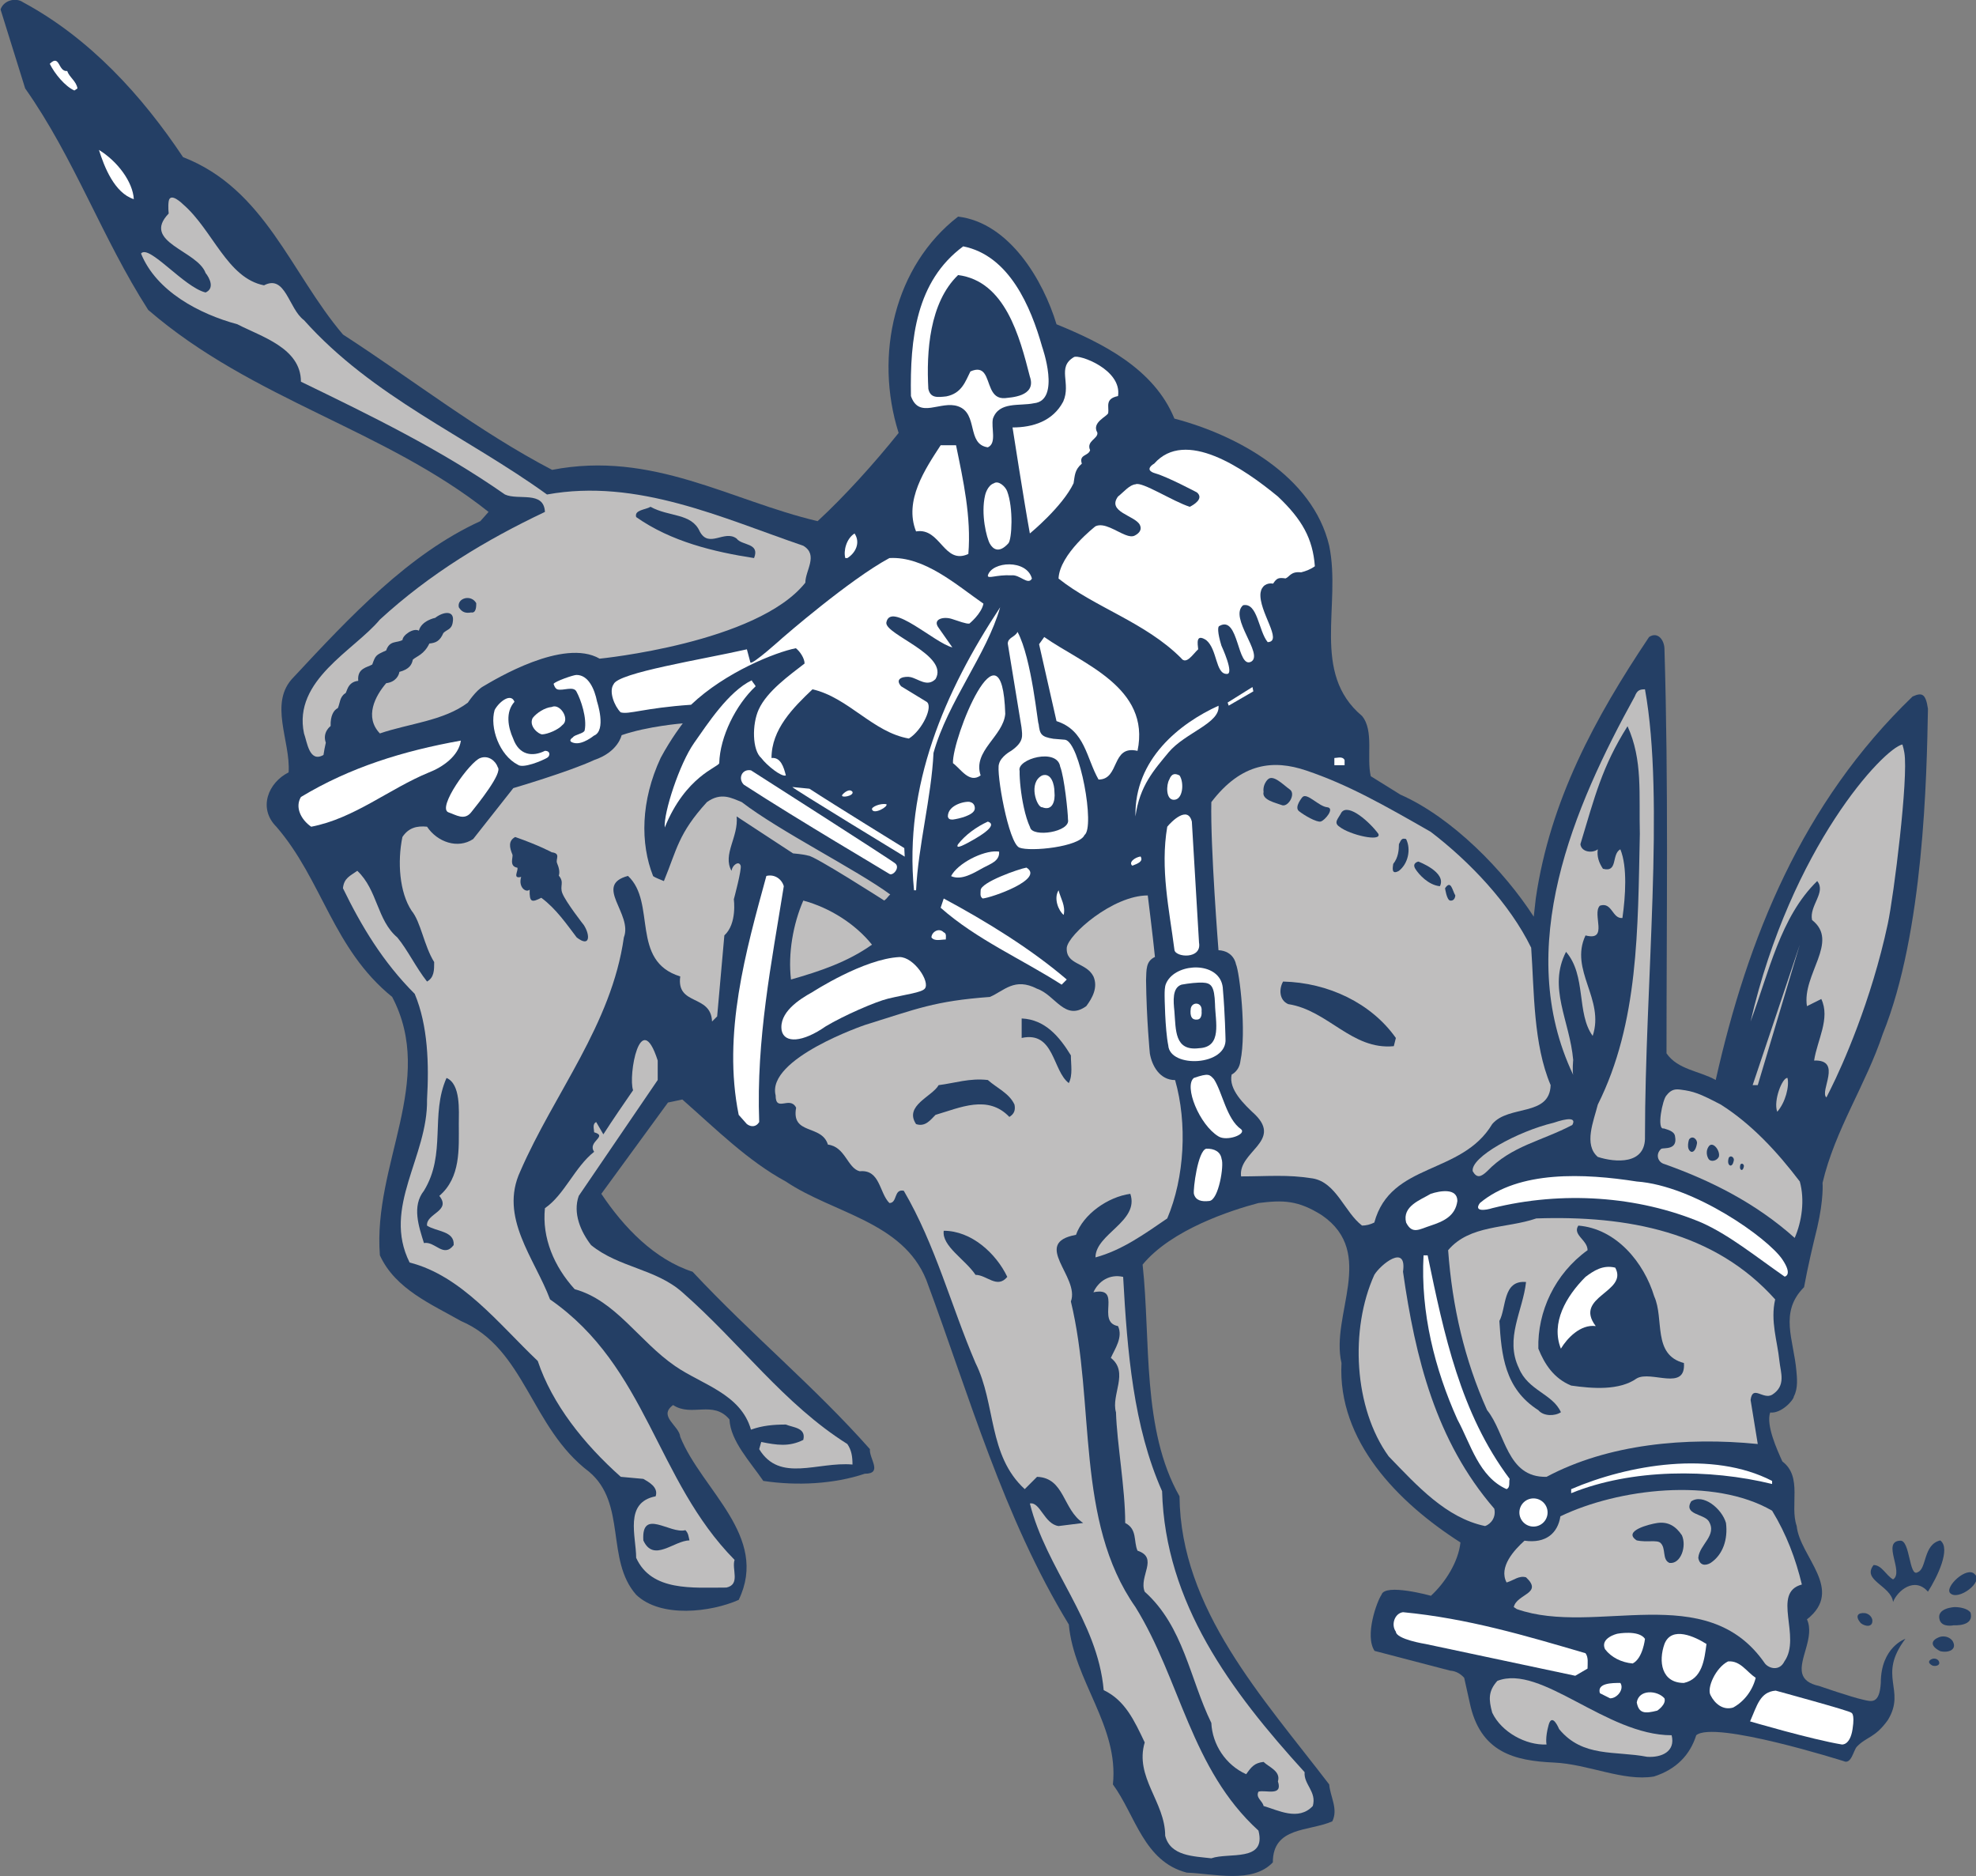
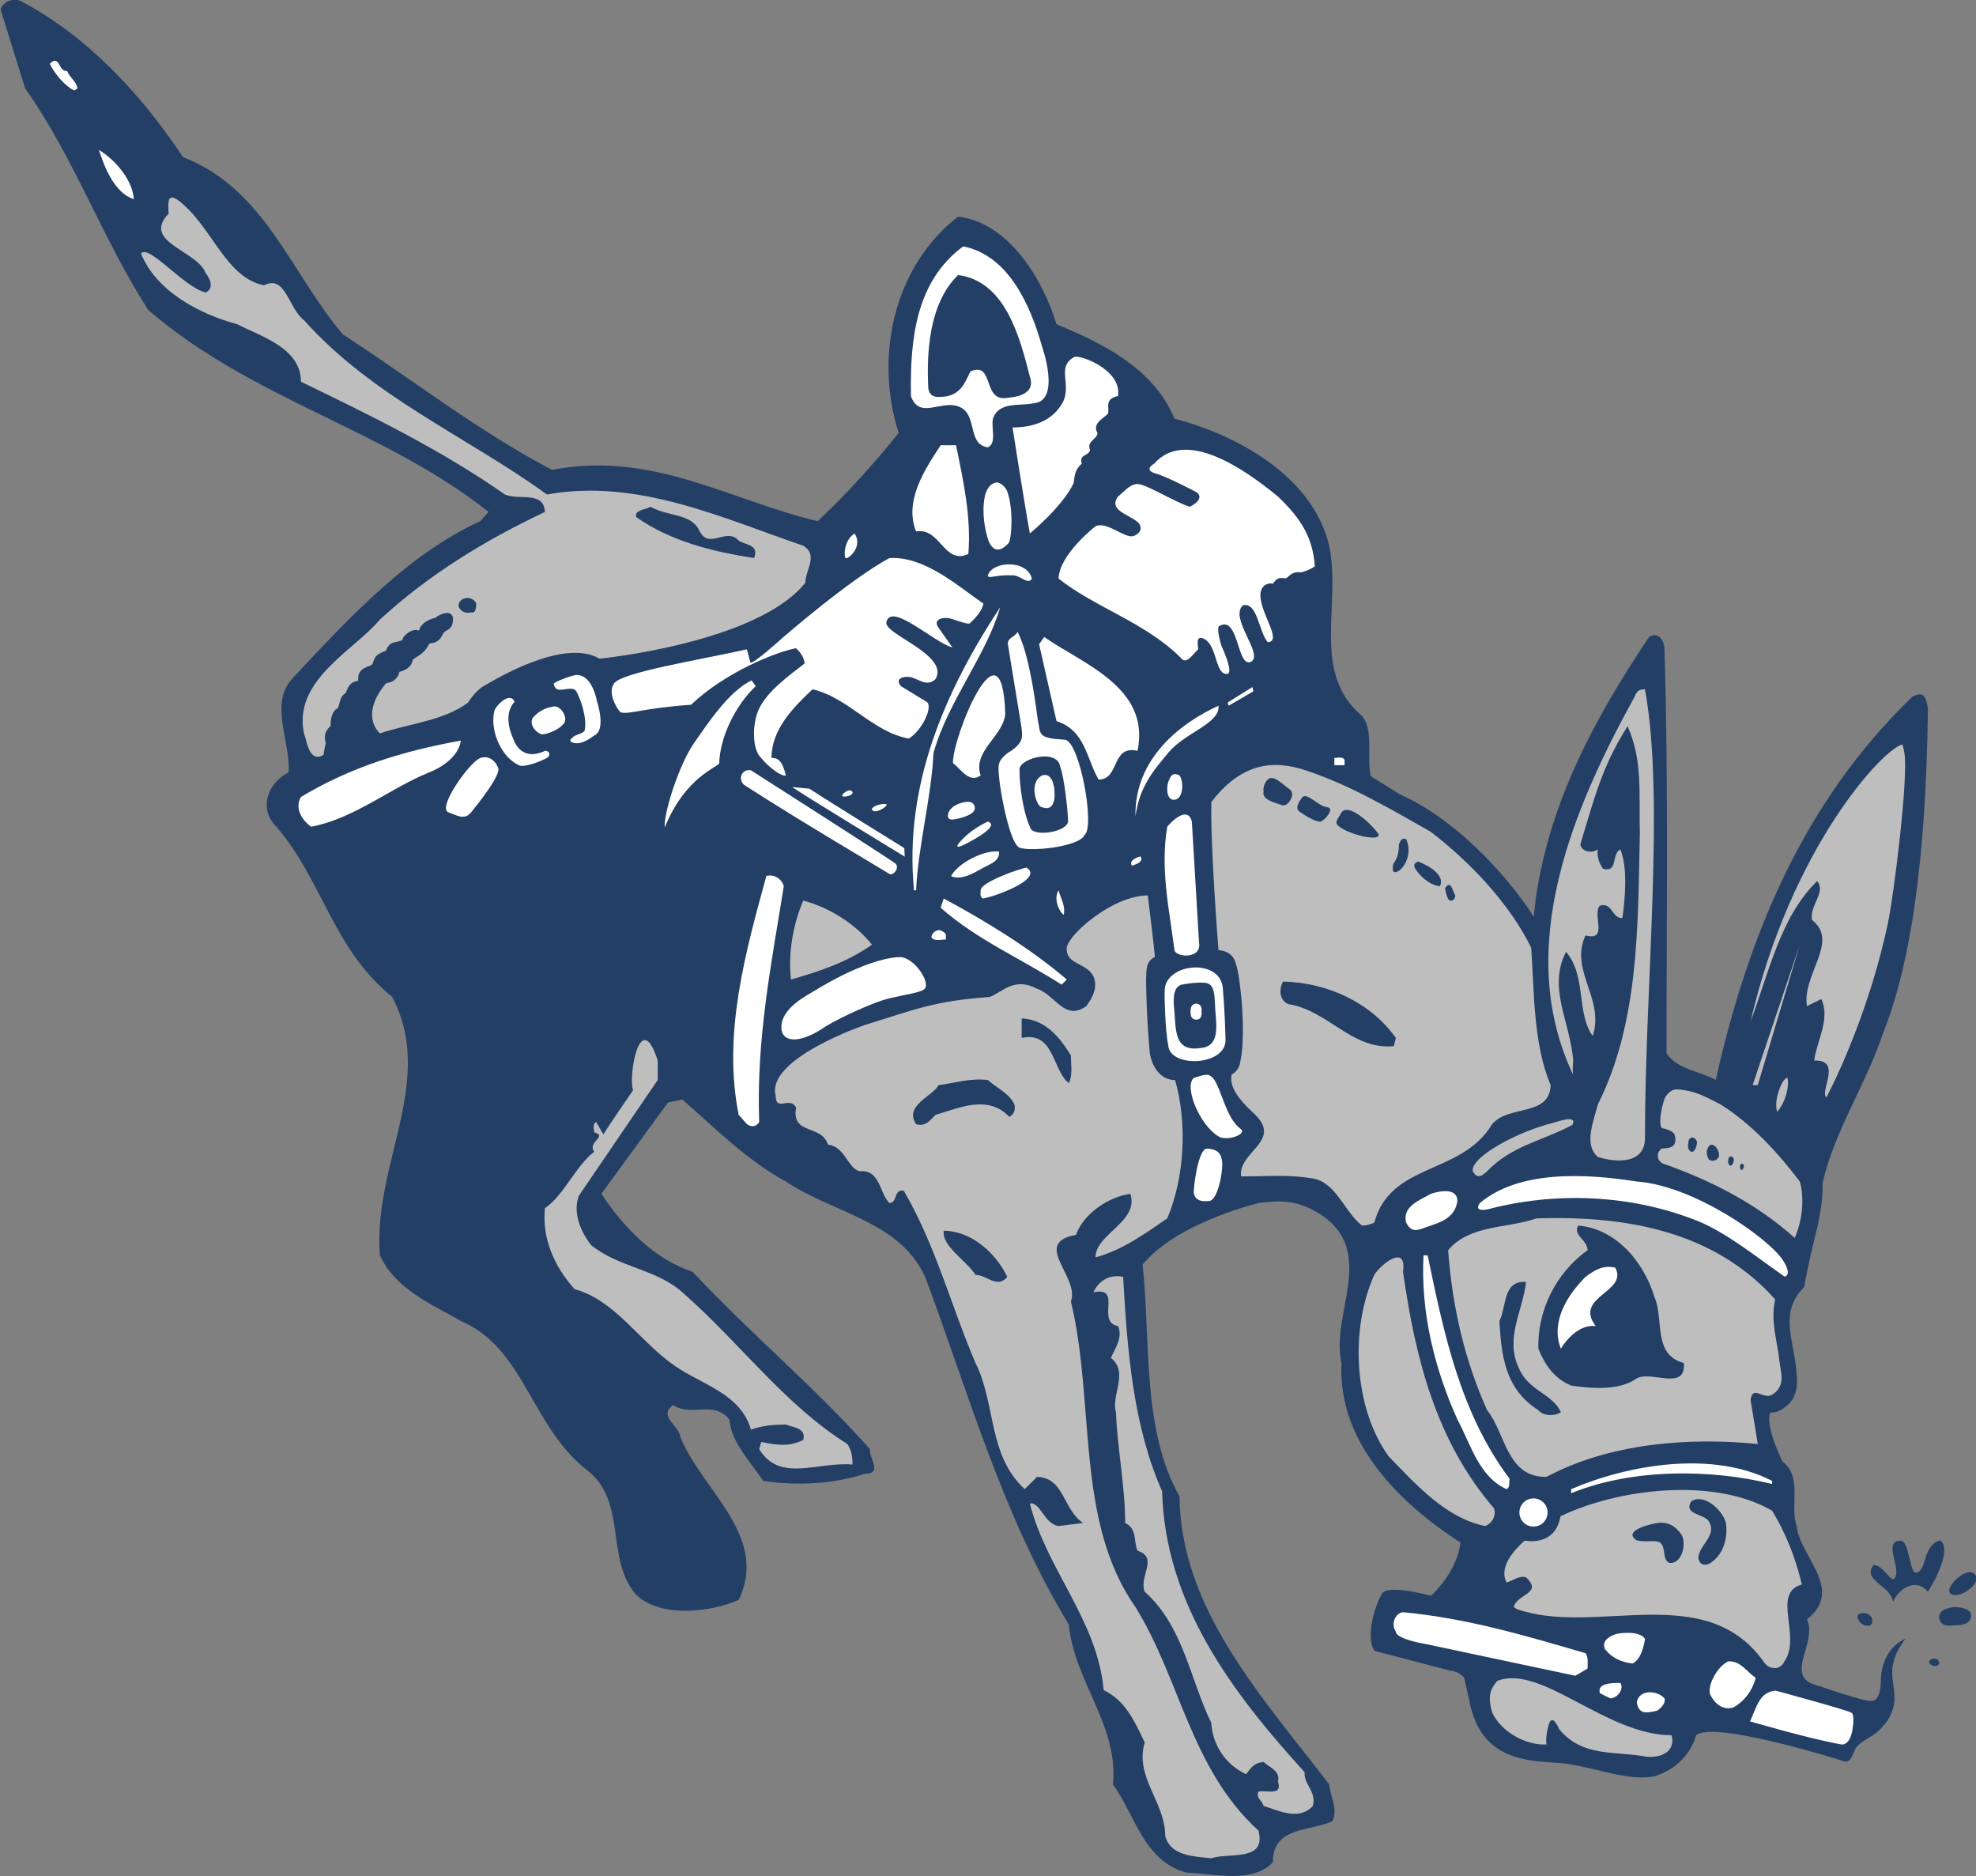
<svg xmlns="http://www.w3.org/2000/svg" xmlns:xlink="http://www.w3.org/1999/xlink" width="167.506" height="159">
  <rect width="100%" height="100%" fill="#808080" stroke="none" />
  <defs>
    <path id="reuse-0" d="m 408.143,57.443 h 75.765 v 71.917 h -75.765 z" />
    <path id="reuse-1" d="m 408.143,57.443 h 75.866 v 71.917 h -75.866 z" />
  </defs>
  <defs>
    <clipPath id="a" clipPathUnits="userSpaceOnUse">
      <use xlink:href="#reuse-0" />
    </clipPath>
    <clipPath id="d" clipPathUnits="userSpaceOnUse">
      <use xlink:href="#reuse-1" />
    </clipPath>
    <clipPath id="b" clipPathUnits="userSpaceOnUse">
      <use xlink:href="#reuse-0" />
    </clipPath>
    <clipPath id="c" clipPathUnits="userSpaceOnUse">
      <use xlink:href="#reuse-1" />
    </clipPath>
  </defs>
  <g clip-path="url(#a)" transform="translate(-284.75,-449.441) matrix(2.211,0,0,-2.211,-617.606,735.441)">
    <path fill="#243f65" d="m 0,0 c 2.555,-1.375 4.56,-3.577 6.132,-5.935 3.144,-1.219 4.127,-4.442 6.132,-6.8 2.672,-1.729 5.227,-3.734 8.018,-5.188 3.853,0.746 6.839,-1.18 10.18,-1.966 1.022,0.944 2.162,2.201 3.106,3.381 -0.944,2.987 -0.158,6.407 2.28,8.293 1.965,-0.235 3.262,-2.437 3.773,-4.127 1.729,-0.708 3.734,-1.69 4.52,-3.616 2.398,-0.629 5.306,-2.202 5.935,-4.874 0.471,-2.28 -0.708,-4.874 1.259,-6.525 0.466,-0.565 0.165,-1.591 0.335,-2.309 l 1.134,-0.705 c 1.982,-0.873 3.974,-2.911 5.114,-4.679 l 0.08,0.714 c 0.55,3.734 2.259,6.9 4.342,10.006 0.335,0.223 0.59,-0.119 0.59,-0.472 0.156,-5.228 0.078,-10.181 0.078,-15.487 0.433,-0.629 1.257,-0.669 1.887,-1.022 1.219,5.425 3.302,10.613 7.547,14.7 0.353,0.158 0.503,0.126 0.59,-0.471 -0.047,-2.576 -0.158,-8.569 -1.731,-12.46 -0.649,-1.951 -1.835,-3.681 -2.31,-5.711 0,0 0.053,-0.601 -0.205,-1.718 -0.181,-0.736 -0.361,-1.501 -0.504,-2.281 -0.965,-0.967 -0.395,-2.01 -0.293,-3.222 0.019,-0.225 0.072,-0.648 -0.096,-0.96 -0.008,-0.146 -0.479,-0.671 -0.911,-0.623 -0.164,-0.491 0.265,-1.424 0.468,-1.876 0.786,-0.59 0.274,-1.69 0.55,-2.476 0.118,-1.18 1.847,-2.437 0.393,-3.577 0.311,-0.676 -0.33,-1.536 -0.18,-2.083 0.059,-0.216 0.24,-0.384 0.652,-0.472 0,0 1.207,-0.421 1.695,-0.528 0.293,-0.063 0.614,-0.19 0.664,0.646 0,1.375 0.942,1.69 0.942,1.69 -1.09,-1.445 0.04,-1.936 -0.667,-3.106 -0.502,-0.707 -0.821,-0.635 -1.197,-1.033 -0.125,-0.134 -0.21,-0.691 -0.503,-0.548 0,0 -4.963,1.572 -5.651,0.992 -0.236,-0.747 -0.757,-1.307 -1.622,-1.582 -1.179,-0.196 -2.516,0.476 -3.834,0.535 -1.502,0.067 -2.833,0.379 -3.231,2.305 l -0.209,0.941 c -0.136,0.157 -0.322,0.262 -0.537,0.277 l -2.9,0.757 c -0.392,0.59 0.099,1.916 0.266,2.152 0.128,0.452 1.896,-0.039 1.896,-0.039 0.551,0.51 1.051,1.297 1.131,2.044 -2.398,1.533 -4.717,3.891 -4.561,6.878 -0.432,1.848 1.351,4.212 -0.746,5.661 -0.917,0.583 -1.494,0.589 -2.437,0.472 -1.068,-0.282 -3.341,-1.023 -4.442,-2.36 0.315,-2.907 -0.038,-6.327 1.415,-8.882 0.04,-4.324 3.185,-7.704 5.739,-11.045 0.039,-0.472 0.354,-0.944 0.118,-1.416 -0.903,-0.392 -2.279,-0.196 -2.279,-1.572 -0.787,-0.825 -2.241,-0.432 -3.302,-0.393 -1.651,0.432 -1.965,2.201 -2.83,3.381 0.236,2.24 -1.494,3.969 -1.69,6.131 -2.516,4.128 -3.813,8.766 -5.464,13.207 -0.904,2.241 -3.577,2.555 -5.385,3.773 -1.454,0.787 -2.673,2.005 -3.97,3.145 l -0.55,-0.117 -2.555,-3.499 c 0.865,-1.297 2.044,-2.516 3.498,-2.987 2.28,-2.437 4.678,-4.403 6.8,-6.8 -0.039,-0.354 0.511,-0.943 -0.197,-0.943 -1.178,-0.394 -2.594,-0.472 -3.891,-0.275 -0.511,0.746 -1.258,1.532 -1.297,2.357 -0.629,0.748 -1.454,0.08 -2.161,0.551 -0.59,-0.432 0.235,-0.786 0.274,-1.219 0.826,-2.044 3.42,-3.813 2.241,-6.25 -1.061,-0.471 -2.987,-0.708 -3.931,0.197 -1.179,1.337 -0.353,3.498 -1.808,4.717 -2.24,1.691 -2.437,4.717 -4.913,5.778 -1.101,0.629 -2.516,1.219 -3.105,2.516 -0.275,3.497 2.162,6.682 0.471,9.905 -2.279,1.847 -2.673,4.481 -4.441,6.525 -0.708,0.707 -0.315,1.69 0.471,2.083 0.079,1.218 -0.786,2.673 0.197,3.655 2.162,2.319 4.402,4.717 7.154,5.975 l 0.314,0.354 c -4.009,3.184 -9.04,4.284 -13.049,7.743 -1.769,2.752 -2.831,5.818 -4.717,8.49 l -0.944,3.027 C -0.747,0.079 -0.275,0.197 0,0" transform="translate(409.007,129.265)" />
  </g>
  <g clip-path="url(#b)" transform="translate(-284.75,-449.441) matrix(2.211,0,0,-2.211,-617.606,735.441)">
    <path fill="#243f65" d="m 0,0 c 0.423,-0.304 -0.118,-1.414 -0.471,-1.965 -0.511,0.589 -1.17,0.039 -1.337,-0.394 -0.079,0.63 -1.209,0.826 -0.747,1.416 0.316,0 0.471,-0.393 0.747,-0.551 0.432,0.276 -0.443,1.445 0.266,1.484 0.392,0.049 0.344,-1.425 0.678,-1.208 C -0.511,-1.091 -0.659,-0.157 0,0" transform="translate(482.51,70.305)" />
    <path fill="#243f65" d="M 0,0 C 0.355,-0.291 -0.632,-1.035 -0.939,-0.727 -1.168,-0.497 -0.297,0.33 0,0" transform="translate(483.832,69.01)" />
  </g>
  <g clip-path="url(#c)" transform="translate(-284.75,-449.441) matrix(2.211,0,0,-2.211,-617.606,735.441)">
    <path fill="#243f65" d="m 0,0 c 0.157,-0.551 -0.638,-0.491 -0.638,-0.491 0,0 -0.442,-0.099 -0.541,0.196 -0.157,0.471 0.571,0.501 0.571,0.501 C -0.413,0.206 -0.118,0.157 0,0" transform="translate(483.67,67.544)" />
    <path fill="#fff" d="m 0,0 c 0.119,-0.157 0.078,-0.393 0.078,-0.589 l -0.471,-0.275 -5.739,1.218 c 0,0 -1.12,0.177 -1.139,0.472 -0.197,0.275 -0.04,0.707 0.274,0.747 C -4.52,1.336 -2.28,0.669 0,0" transform="translate(468.91,65.981)" />
    <path fill="#fff" d="m 0,0 c 0,0 -0.079,-0.747 -0.472,-0.944 -0.433,0.039 -0.825,0.236 -1.062,0.551 -0.195,0.432 0.472,0.589 0.472,0.589 0,0 0.826,0.158 1.062,-0.196" transform="translate(471.19,66.532)" />
-     <path fill="#fff" d="M 0,0 C -0.079,-0.59 -0.157,-1.336 -0.865,-1.493 -1.729,-1.493 -1.848,-0.668 -1.611,0 -1.336,0.708 -0.432,0.275 0,0" transform="translate(473.548,66.335)" />
-     <path fill="#243f65" d="m 0,0 c 0.197,-0.334 -0.157,-0.472 -0.472,-0.394 -0.412,0.207 -0.354,0.433 0,0.551 C -0.315,0.196 -0.118,0.157 0,0" transform="translate(482.982,66.454)" />
    <path fill="#243f65" d="m 0,0 c 0.095,-0.16 -0.076,-0.227 -0.227,-0.189 -0.198,0.099 -0.169,0.208 0,0.265 C -0.151,0.095 -0.056,0.076 0,0" transform="translate(482.446,65.693)" />
    <path fill="#243f65" d="M 0,0 C 0.034,-0.291 -0.253,-0.279 -0.446,-0.128 -0.669,0.14 -0.561,0.28 -0.278,0.253 -0.157,0.232 -0.033,0.145 0,0" transform="translate(479.906,67.265)" />
    <path fill="#fff" d="m 0,0 c -0.117,-0.472 -0.432,-0.904 -0.865,-1.139 -0.393,-0.119 -0.707,0.156 -0.865,0.47 -0.157,0.276 0.197,1.062 0.669,1.298 C -0.589,0.669 -0.354,0.236 0,0" transform="translate(475.435,65.038)" />
    <path fill="#bfbebe" d="m 0,0 c 0.157,-0.629 -0.393,-0.864 -0.943,-0.826 -1.218,0.237 -2.467,-0.038 -3.371,1.062 0,0 -0.265,0.658 -0.403,0.157 C -4.855,-0.108 -4.796,-0.354 -4.796,-0.354 -5.582,-0.393 -6.525,0.118 -6.879,0.865 -7.016,1.366 -7.036,1.69 -6.682,2.084 -5.002,2.742 -2.516,0 0,0" transform="translate(472.212,62.837)" />
    <path fill="#fff" d="m 0,0 c 0.158,-0.236 -0.117,-0.59 -0.392,-0.59 l -0.393,0.197 C -0.903,0 -0.314,0 0,0" transform="translate(470.246,64.842)" />
    <path fill="#fff" d="M 0,0 C 0.079,-0.236 -0.275,-0.471 -0.275,-0.471 -0.747,-0.59 -0.982,-0.59 -1.062,-0.157 -0.982,0.353 -0.275,0.314 0,0" transform="translate(471.937,64.252)" />
    <path fill="#fff" d="m 0,0 c -0.098,-0.639 -0.412,-0.59 -0.412,-0.59 -1.179,0.197 -3.518,0.885 -3.518,0.885 0.269,0.605 0.379,1.132 0.982,1.179 0,0 2.96,-0.806 2.889,-0.845 0,0 0.158,0.01 0.059,-0.629" transform="translate(479.149,63.073)" />
    <path fill="#243f65" d="m 0,0 c 0.078,-0.55 -0.59,-0.511 -0.865,-0.746 -0.314,0.196 -1.14,0.472 -1.022,1.14 C -1.14,0.551 -0.629,0.119 0,0" transform="translate(454.957,59.456)" />
    <path fill="#fff" d="m 0,0 c 0,-0.298 -0.242,-0.54 -0.541,-0.54 -0.298,0 -0.54,0.242 -0.54,0.54 0,0.299 0.242,0.54 0.54,0.54 C -0.242,0.54 0,0.299 0,0" transform="translate(467.456,71.376)" />
    <path fill="#fff" d="m 0,0 c -0.564,-0.8 -1.176,-2.681 -1.129,-3.246 0.8,1.976 2.064,2.315 2.09,2.468 C 0.988,0.235 1.599,1.458 2.352,2.164 2.374,2.186 2.188,2.377 2.211,2.399 1.317,1.976 0.498,0.705 0,0" transform="translate(434.736,100.878)" />
  </g>
  <g clip-path="url(#d)" transform="translate(-284.75,-449.441) matrix(2.211,0,0,-2.211,-617.606,735.441)">
    <path fill="#fff" d="M 0,0 -0.118,-0.079 C -0.472,0.079 -0.865,0.55 -1.062,0.944 -0.668,1.336 -0.747,0.629 -0.393,0.668 -0.315,0.433 -0.04,0.276 0,0" transform="translate(411.091,125.963)" />
    <path fill="#fff" d="M 0,0 C -0.747,0.236 -1.14,1.257 -1.337,1.887 -0.629,1.454 -0.039,0.668 0,0" transform="translate(413.252,121.719)" />
    <path fill="#bfbebe" d="m 0,0 c 1.14,-0.983 1.69,-2.83 3.105,-3.106 0.826,0.433 0.944,-0.904 1.533,-1.336 2.634,-2.948 6.211,-4.441 9.316,-6.682 3.459,0.629 6.722,-0.904 9.827,-1.965 0.589,-0.354 0.078,-0.944 0.078,-1.416 -1.847,-2.318 -7.887,-2.912 -7.887,-2.912 -1.386,0.804 -4.024,-0.805 -4.455,-1.057 -0.284,-0.151 -0.598,-0.63 -0.598,-0.63 -0.93,-0.699 -2.266,-0.799 -3.372,-1.179 -0.603,0.63 -0.18,1.437 0.243,1.927 0.369,0.041 0.492,0.313 0.504,0.432 0.39,0.104 0.479,0.283 0.516,0.47 0.156,0.138 0.432,0.195 0.634,0.618 0.245,0.024 0.402,0.09 0.537,0.402 0.132,0.139 0.321,0.126 0.36,0.417 0.087,0.477 -0.368,0.403 -0.673,0.165 0,0 -0.527,-0.103 -0.626,-0.492 -0.215,0.12 -0.626,-0.179 -0.627,-0.356 -0.216,-0.127 -0.491,-0.002 -0.627,-0.402 -0.401,-0.181 -0.403,-0.18 -0.534,-0.539 -0.197,-0.118 -0.582,-0.134 -0.537,-0.626 -0.447,-0.045 -0.428,-0.483 -0.506,-0.483 -0.209,-0.143 -0.19,-0.372 -0.276,-0.562 -0.157,-0.073 -0.291,-0.296 -0.276,-0.687 0,0 -0.328,-0.235 -0.185,-0.639 -0.036,-0.155 -0.066,-0.312 -0.089,-0.47 -0.55,-0.314 -0.629,0.511 -0.747,0.825 -0.432,2.045 1.927,3.184 2.909,4.364 1.926,1.769 4.088,3.066 6.328,4.127 -0.039,0.825 -1.022,0.432 -1.533,0.668 -2.476,1.73 -5.149,3.027 -7.822,4.324 0,1.297 -1.533,1.729 -2.436,2.201 -1.455,0.393 -3.106,1.258 -3.695,2.712 0.298,0.374 1.65,-1.297 2.476,-1.493 0.354,0.157 0.157,0.55 0,0.746 -0.314,0.865 -2.476,1.18 -1.415,2.28 0,0 -0.032,0.271 0,0.472 C -0.49,0.492 0,0 0,0" transform="translate(415.139,121.522)" />
    <path fill="#fff" d="m 0,0 c 0,0 0.728,-2.058 -0.315,-2.162 -0.55,-0.118 -1.336,0.079 -1.572,-0.589 -0.079,-0.354 0.158,-0.944 -0.196,-1.101 -0.826,0.118 -0.354,1.297 -1.14,1.572 -0.669,0.236 -1.494,-0.511 -1.808,0.393 -0.04,2.202 0.196,4.403 2.004,5.739 C -1.258,3.499 -0.433,1.533 0,0" transform="translate(448.078,116.058)" />
    <path fill="#243f65" d="M 0,0 C 0.275,-0.786 -0.783,-0.8 -0.943,-0.826 -1.545,-0.88 -1.518,-0.173 -1.752,0.129 -1.854,0.261 -2.005,0.316 -2.279,0.196 -2.476,-0.197 -2.612,-0.642 -3.201,-0.76 -3.558,-0.8 -3.813,-0.826 -3.892,-0.472 -3.97,0.943 -3.852,2.83 -2.751,3.891 -0.943,3.656 -0.393,1.533 0,0" transform="translate(447.606,114.919)" />
    <path fill="#fff" d="m 0,0 c -0.511,-0.102 -0.341,-0.404 -0.376,-0.646 -0.018,-0.13 -0.655,-0.358 -0.417,-0.755 0.039,-0.238 -0.436,-0.317 -0.278,-0.674 -0.067,-0.229 -0.436,-0.158 -0.317,-0.515 -0.277,-0.238 -0.266,-0.45 -0.317,-0.753 -0.432,-0.905 -1.676,-1.924 -1.676,-1.924 -0.235,1.297 -0.664,4.064 -0.664,4.064 0.787,0 1.55,0.245 1.943,0.992 0.315,0.707 -0.257,1.312 0.411,1.705 C -1.507,1.613 0.157,1.022 0,0" transform="translate(450.987,114.171)" />
    <path fill="#fff" d="M 0,0 C 0.275,-1.336 0.589,-2.752 0.472,-4.167 -0.472,-4.599 -0.59,-3.144 -1.533,-3.302 -2.004,-2.123 -1.18,-0.904 -0.59,0 Z" transform="translate(444.776,112.285)" />
    <path fill="#fff" d="M 0,0 C 0.927,-0.879 1.337,-1.612 1.416,-2.673 1.238,-2.8 1.061,-2.862 0.888,-2.906 0.49,-2.862 0.449,-3.079 0.293,-3.139 c -0.278,0.039 -0.338,0.01 -0.477,-0.199 -0.236,0.04 -0.444,-0.082 -0.483,-0.357 -0.08,-0.707 0.88,-1.863 0.275,-1.887 -0.355,0.433 -0.386,1.53 -0.944,1.415 -0.553,-0.479 0.795,-1.867 0.315,-2.161 -0.55,-0.3 -0.47,1.801 -1.224,1.365 -0.065,-0.016 -0.079,-0.238 0.079,-0.754 0,0 0.516,-1.109 0.202,-1.083 -0.433,0 -0.354,0.943 -0.786,1.297 -0.407,0.262 -0.328,-0.134 -0.307,-0.352 -0.197,-0.179 -0.457,-0.615 -0.656,-0.337 -1.375,1.375 -3.322,1.947 -4.698,3.048 0.04,0.942 1.416,2.004 1.416,2.004 0.33,0.154 0.786,-0.19 1.144,-0.329 0.14,-0.056 0.266,-0.078 0.362,-0.027 0.097,0.051 0.31,0.181 0.191,0.418 -0.197,0.354 -1.265,0.489 -0.833,1.078 0.225,0.177 0.441,0.451 0.674,0.469 0.238,0.119 1.429,-0.656 2.078,-0.863 0.157,0.079 0.549,0.315 0.275,0.551 0,0 -1.121,0.595 -1.59,0.729 C -5.179,1.024 -4.743,1.262 -4.743,1.262 -3.553,2.61 -1.336,1.101 0,0" transform="translate(457.117,110.32)" />
    <path fill="#fff" d="M 0,0 C 0,0 0.082,0.366 0.336,0.451 0.509,0.569 0.773,0.331 0.842,0.15 1.09,-0.494 1.025,-1.701 0.892,-1.849 0.535,-2.245 0.304,-2.081 0.181,-1.866 0.059,-1.651 -0.176,-0.733 0,0" transform="translate(445.892,110.377)" />
    <path fill="#243f65" d="M 0,0 C 0.354,-0.668 0.944,0.079 1.415,-0.275 1.612,-0.55 2.319,-0.432 2.083,-1.022 0.55,-0.786 -1.101,-0.392 -2.437,0.55 -2.515,0.826 -2.083,0.826 -1.886,0.943 -1.179,0.55 -0.315,0.708 0,0" transform="translate(434.949,108.983)" />
    <path fill="#fff" d="M 0,0 C 0.236,-0.354 0.039,-0.747 -0.275,-0.943 H -0.354 C -0.432,-0.668 -0.314,-0.197 0,0" transform="translate(440.885,108.904)" />
-     <path fill="#bfbebe" d="m 0,0 c -1.281,0.943 -4.25,2.43 -5.692,3.54 -0.394,0.158 -0.791,0.391 -1.337,0 -1.1,-1.209 -1.145,-1.804 -1.649,-3.027 -0.177,0.074 -0.34,0.136 -0.413,0.19 -0.496,1.252 -0.479,2.885 0.291,4.535 0.396,0.74 0.846,1.321 0.846,1.321 0,0 -1.348,-0.106 -2.345,-0.453 0,0 -0.129,-0.644 -1.054,-0.953 -0.962,-0.449 -3.098,-1.076 -3.098,-1.076 L -15.99,2.125 c -0.59,-0.393 -1.376,-0.117 -1.769,0.473 -0.393,0.039 -0.708,-0.04 -0.944,-0.394 -0.196,-0.943 -0.117,-2.122 0.354,-2.83 0.354,-0.432 0.472,-1.336 0.864,-1.966 0,-0.314 0,-0.589 -0.274,-0.746 -0.433,0.55 -0.747,1.218 -1.14,1.691 -0.786,0.667 -0.747,1.808 -1.533,2.554 -0.275,-0.196 -0.511,-0.275 -0.551,-0.668 0.708,-1.455 1.533,-2.831 2.752,-4.049 0.511,-1.218 0.55,-2.712 0.472,-4.048 0.039,-2.202 -1.73,-4.127 -0.668,-6.25 2.004,-0.51 3.419,-2.358 4.913,-3.774 0.55,-1.65 1.769,-3.183 3.183,-4.441 l 0.865,-0.079 c 0.197,-0.117 0.59,-0.315 0.472,-0.668 -1.219,-0.235 -0.747,-1.533 -0.747,-2.358 0.59,-1.297 2.162,-1.14 3.459,-1.14 0.55,0.118 0.196,0.708 0.314,1.061 -3.026,3.066 -3.34,7.39 -7.075,9.984 -0.589,1.573 -1.965,3.145 -1.14,4.913 1.298,2.988 3.499,5.621 3.97,8.963 0.354,0.903 -1.179,2.003 0.158,2.358 1.101,-1.023 0.078,-3.263 2.004,-3.853 -0.157,-1.14 1.179,-0.668 1.219,-1.728 l 0.196,0.196 0.276,3.105 c 0.496,0.452 0.363,1.382 0.363,1.382 0,0 0.312,1.163 0.262,1.294 -0.049,0.131 -0.154,0.075 -0.154,0.075 0,0 -0.157,-0.059 -0.197,-0.275 -0.353,0.629 0.276,1.297 0.197,2.084 l 2.162,-1.416 c 0,0 0.402,-0.032 0.586,-0.088 0.207,0.013 2.912,-1.72 2.912,-1.72 C -0.104,-0.139 -0.087,-0.069 0,0" transform="translate(442.253,95.066)" />
    <path fill="#fff" d="m 0,0 c -1.533,-0.825 -4.091,-3.052 -4.091,-3.052 0,0 -1.186,-1.074 -1.239,-0.948 l -0.134,0.502 c -1.729,-0.393 -4.931,-0.895 -5.109,-1.336 -0.197,-0.276 0.032,-0.843 0.268,-1.079 0.315,-0.095 0.882,0.165 2.701,0.29 1.317,1.254 3.251,2.017 4.017,2.167 0.157,-0.118 0.335,-0.389 0.335,-0.586 -0.582,-0.453 -1.432,-1.055 -1.756,-1.756 -0.266,-0.577 -0.251,-1.568 0.095,-1.866 0.216,-0.285 0.771,-0.734 0.943,-0.669 -0.078,0.314 -0.196,0.708 -0.55,0.669 0,1.099 0.825,1.925 1.572,2.633 1.376,-0.315 2.319,-1.651 3.695,-1.887 0.511,0.314 0.959,1.258 0.668,1.415 l -0.968,0.59 c -0.287,0.334 0.182,0.391 0.365,0.349 0.304,-0.068 0.638,-0.394 0.957,-0.074 0.533,0.916 -1.926,1.698 -1.887,2.162 0.147,0.84 1.864,-0.791 2.532,-0.948 l -0.527,0.751 c -0.247,0.33 0.181,0.444 0.506,0.34 0.256,-0.082 0.552,-0.196 0.673,-0.179 0,0 0.461,0.371 0.54,0.764 C 2.584,-1.04 1.337,0.079 0,0" transform="translate(442.221,107.961)" />
    <path fill="#fff" d="M 0,0 C -0.148,-0.272 -0.465,0.164 -0.782,0.124 -1.373,0.155 -1.694,-0.027 -1.69,0.118 -1.533,0.668 -0.196,0.747 0,0" transform="translate(447.685,107.175)" />
    <path fill="#243f65" d="m 0,0 c 0,-0.118 0,-0.392 -0.196,-0.354 -0.197,-0.038 -0.354,0 -0.472,0.197 C -0.747,0.197 -0.196,0.354 0,0" transform="translate(426.381,106.231)" />
    <path fill="#fff" d="M 0,0 C -0.079,-1.69 -0.59,-3.577 -0.668,-5.267 H -0.747 C -1.14,-1.257 0.432,2.358 2.555,5.581 2.043,3.773 0.55,1.966 0,0" transform="translate(443.912,100.493)" />
    <path fill="#fff" d="M 0,0 C 0.047,-0.387 0.084,-0.498 0.568,-0.573 L 1.016,-0.61 c 0.569,-0.095 1.154,-3.353 0.744,-3.651 -0.195,-0.455 -2.075,-0.65 -2.496,-0.484 -0.421,0.165 -0.9,2.903 -0.783,3.205 0.07,0.294 0.463,0.503 0.463,0.503 0.506,0.353 0.432,0.576 0.399,0.906 l -0.526,3.21 C -1.171,3.317 -0.91,3.318 -0.808,3.524 -0.259,2.51 -0.028,-0.089 0,0" transform="translate(447.942,101.607)" />
    <path fill="#fff" d="m 0,0 c -1.022,0.236 -0.669,-1.1 -1.494,-1.1 -0.472,0.826 -0.511,1.886 -1.612,2.24 l -0.668,2.948 0.197,0.276 C -2.123,3.341 0.51,2.437 0,0" transform="translate(451.734,100.571)" />
    <path fill="#fff" d="M 0,0 C -0.079,-0.865 -1.259,-1.416 -0.944,-2.358 -1.376,-2.673 -1.691,-2.123 -2.005,-1.887 -2.045,-0.943 -0.118,3.852 0,0" transform="translate(446.663,101.987)" />
    <path fill="#fff" d="m 0,0 c 0.462,0.003 0.698,-0.548 0.791,-1.02 0,0 0.374,-1.114 -0.123,-1.309 0,0 -0.421,-0.348 -0.74,-0.282 -0.319,0.065 -0.062,0.219 -0.062,0.219 0.058,0.104 0.425,0.145 0.45,0.267 0.098,0.463 -0.141,1.173 -0.317,1.493 -0.118,0.214 -0.509,0.017 -0.724,0.078 -0.104,0.029 -0.15,0.213 -0.15,0.213 C -0.807,-0.24 -0.119,-0.001 0,0" transform="translate(430.221,103.481)" />
    <path fill="#bfbebe" d="m 0,0 c 0.77,-4.235 0,-11.321 0,-17.138 0.039,-1.101 -1.147,-1.002 -1.809,-0.786 -0.55,0.472 -0.157,1.375 0,2.005 1.573,3.144 1.533,6.721 1.612,10.377 -0.039,1.533 0.118,2.83 -0.472,4.127 -0.978,-1.551 -1.256,-2.701 -1.807,-4.521 0.038,-0.314 0.471,-0.354 0.667,-0.196 -0.039,-0.275 0.04,-0.511 0.197,-0.747 0.59,-0.157 0.315,0.55 0.667,0.747 0.276,-0.668 0.197,-1.808 0.08,-2.634 -0.393,-0.039 -0.393,0.629 -0.864,0.472 -0.315,-0.315 0.353,-1.376 -0.551,-1.14 -0.628,-1.336 0.746,-2.437 0.275,-3.852 -0.629,0.865 -0.236,2.319 -1.022,3.223 -0.707,-1.375 0.144,-2.639 0.275,-4.146 0,0 -0.039,-0.414 0,-0.571 -2.319,4.874 0.039,10.299 2.359,14.504 C -0.3,-0.032 -0.197,0 0,0" transform="translate(471.19,102.93)" />
    <path fill="#fff" d="M 0,0 -0.04,0.119 0.912,0.714 0.946,0.548 Z" transform="translate(455.229,102.304)" />
    <path fill="#fff" d="M 0,0 C -0.354,-0.393 -0.247,-0.975 -0.051,-1.407 0.179,-2.056 0.696,-2.115 1.168,-1.879 1.386,-1.878 1.374,-2.075 1.252,-2.146 1.048,-2.264 0.332,-2.562 0.134,-2.415 -0.582,-2.049 -0.957,-0.981 -0.76,-0.313 -0.595,-0.001 -0.134,0.358 0,0" transform="translate(427.846,102.451)" />
    <path fill="#fff" d="M 0,0 C 0.073,-0.671 -1.274,-1.029 -1.909,-1.782 -2.464,-2.456 -3.026,-3.065 -3.184,-4.245 -3.232,-2.043 -1.477,-0.671 0,0" transform="translate(454.839,102.301)" />
    <path fill="#fff" d="M 0,0 C 0.315,0.153 0.718,-0.473 0.405,-0.696 0.243,-0.879 -0.158,-1.041 -0.361,-1.05 -0.496,-1.056 -0.892,-0.741 -0.732,-0.424 -0.577,-0.223 -0.261,-0.022 0,0" transform="translate(429.275,102.253)" />
    <path fill="#fff" d="m 0,0 c -0.079,-0.589 -0.708,-1.022 -1.219,-1.218 -1.532,-0.629 -2.869,-1.769 -4.52,-2.083 -0.393,0.274 -0.629,0.747 -0.393,1.14 C -4.245,-1.022 -2.202,-0.393 0,0" transform="translate(425.791,100.964)" />
    <path fill="#bfbebe" d="m 0,0 c 0.161,-0.959 -0.405,-5.478 -0.635,-6.556 -0.633,-2.966 -1.745,-5.442 -2.191,-6.333 -0.105,-0.208 -0.164,-0.322 -0.162,-0.324 -0.279,0.228 0.628,1.454 -0.472,1.414 0.118,0.787 0.629,1.612 0.275,2.359 l -0.55,-0.275 c -0.196,1.219 1.258,2.476 0.196,3.302 -0.117,0.55 0.551,1.061 0.197,1.494 -1.414,-1.376 -1.847,-3.499 -2.555,-5.385 1.56,6.716 5.112,10.477 5.822,10.621 C -0.043,0.217 -0.019,0.111 0,0" transform="translate(481.135,100.499)" />
    <path fill="#fff" d="m 0,0 c 0.193,-0.219 -0.763,-1.406 -1.022,-1.73 -0.26,-0.322 -0.573,-0.099 -0.865,0 -0.464,0.158 0.828,1.958 1.219,2.084 C -0.354,0.472 -0.079,0.236 0,0" transform="translate(427.206,99.943)" />
    <path fill="#243f65" d="M 0,0 C 0.157,-0.393 0.298,-1.758 0.298,-2.019 0.41,-2.504 -1.08,-2.727 -1.156,-2.317 -1.25,-2.12 -1.332,-1.849 -1.395,-1.559 -1.504,-1.061 -1.562,-0.505 -1.557,-0.157 -1.676,0.298 -0.112,0.738 0,0" transform="translate(448.77,99.962)" />
    <path fill="#fff" d="M 0,0 V -0.197 H -0.392 V 0.079 C -0.275,0.079 -0.078,0.157 0,0" transform="translate(459.673,100.218)" />
    <path fill="#bfbebe" d="m 0,0 c 1.613,-0.543 2.981,-1.323 4.78,-2.353 1.494,-1.14 3.027,-2.752 3.852,-4.442 0.118,-1.69 0.079,-3.695 0.746,-5.267 -0.038,-1.219 -1.611,-0.747 -2.24,-1.494 -1.179,-1.965 -3.891,-1.454 -4.52,-3.773 -0.157,-0.078 -0.315,-0.117 -0.471,-0.117 -0.669,0.511 -0.984,1.65 -1.888,1.807 -0.981,0.158 -1.729,0.078 -2.75,0.078 -0.118,0.944 1.571,1.337 0.549,2.359 -0.432,0.402 -1.036,0.975 -0.91,1.545 0,0 0.295,0.132 0.337,0.525 0.237,1.101 -0.033,3.407 -0.173,3.708 0,0 -0.072,0.501 -0.669,0.534 0,0 -0.313,3.947 -0.274,5.676 C -2.47,0.307 -1.241,0.417 0,0" transform="translate(458.195,99.82)" />
    <path fill="#fff" d="m 0,0 c 0.194,-0.161 -0.092,-0.488 -0.226,-0.4 -0.134,0.089 -3.475,2.054 -5.581,3.42 -0.236,0.237 -0.072,0.616 0.275,0.55 0,0 5.339,-3.409 5.532,-3.57" transform="translate(442.447,96.254)" />
    <path fill="#fff" d="m 0,0 c 0.039,-0.353 -0.078,-0.746 -0.471,-0.589 -0.202,-0.021 -0.551,0.943 0,1.219 C -0.117,0.747 0,0.276 0,0" transform="translate(448.549,98.999)" />
    <path fill="#fff" d="m 0,0 c 0.18,-0.259 0.14,-0.933 -0.218,-0.933 -0.314,0 -0.293,0.579 -0.175,0.776 C -0.297,0.097 -0.157,0.078 0,0" transform="translate(453.345,99.628)" />
    <path fill="#243f65" d="m 0,0 c 0.217,-0.184 -0.1,-0.7 -0.339,-0.581 -0.195,0.078 -0.761,0.188 -0.683,0.502 0,0 -0.05,0.256 0.158,0.472 C -0.656,0.608 -0.275,0.196 0,0" transform="translate(457.589,99.078)" />
    <path fill="#fff" d="m 0,0 c 0.901,-0.589 3.637,-2.276 3.637,-2.276 l 0.016,-0.328 c 0,0 -4.308,2.621 -4.308,2.669 z" transform="translate(439.155,99.12)" />
    <path fill="#fff" d="M 0,0 C 0.061,-0.161 -0.47,-0.25 -0.393,-0.117 -0.348,-0.052 -0.118,0.157 0,0" transform="translate(440.806,98.999)" />
    <path fill="#243f65" d="m 0,0 c 0.308,-0.032 -0.088,-0.507 -0.247,-0.548 -0.158,-0.039 -0.635,0.239 -0.833,0.397 -0.198,0.159 0.136,0.544 0.136,0.544 C -0.762,0.563 -0.328,0.033 0,0" transform="translate(459.005,98.41)" />
    <path fill="#fff" d="m 0,0 c 0.154,-0.04 0.179,-0.19 0.166,-0.268 -0.038,-0.235 -0.6,-0.368 -0.835,-0.4 -0.078,0 -0.172,-0.005 -0.196,0.118 0,0.472 0.743,0.608 0.865,0.55" transform="translate(445.327,98.606)" />
    <path fill="#fff" d="M 0,0 C 0.096,-0.086 -0.491,-0.423 -0.55,-0.197 -0.57,-0.105 -0.236,0.039 0,0" transform="translate(442.103,98.528)" />
    <path fill="#243f65" d="m 0,0 c 0.128,-0.319 -1.1,-0.04 -1.493,0.275 -0.243,0.16 -0.04,0.314 0.078,0.55 C -1.142,1.188 -0.313,0.432 0,0" transform="translate(460.969,97.388)" />
    <path fill="#fff" d="m 0,0 0.275,-4.638 c 0.116,-0.652 -0.917,-0.57 -0.943,-0.275 -0.197,1.533 -0.55,3.105 -0.275,4.717 C -0.786,0 -0.157,0.629 0,0" transform="translate(453.817,97.859)" />
    <path fill="#fff" d="m 0,0 c 0.451,-0.147 -0.437,-0.642 -0.865,-0.865 -0.428,-0.222 -0.275,0 -0.275,0 C -0.865,-0.511 -0.433,-0.196 0,0" transform="translate(445.995,97.859)" />
    <path fill="#243f65" d="m 0,0 c 0.358,-0.045 0.138,-0.261 0.201,-0.412 0.07,-0.167 0.115,-0.342 0.068,-0.482 0.223,-0.268 0.027,-0.391 0.134,-0.671 0.129,-0.339 0.828,-1.229 0.828,-1.229 0.244,-0.381 0.244,-0.873 -0.275,-0.471 -0.375,0.492 -0.788,1.099 -1.358,1.521 -0.358,-0.179 -0.46,-0.193 -0.447,0.313 -0.134,-0.134 -0.447,0.089 -0.325,0.487 -0.346,-0.085 -0.1,0.236 -0.145,0.353 -0.335,0.054 -0.152,0.413 -0.191,0.505 C -1.625,0.19 -1.671,0.442 -1.403,0.586 -0.491,0.268 0,0 0,0" transform="translate(429.277,96.683)" />
    <path fill="#243f65" d="m 0,0 c 0.196,-0.393 0.079,-0.943 -0.275,-1.219 -0.302,-0.172 -0.236,0.129 -0.219,0.265 0.194,0.238 0.219,0.538 0.219,0.757 C -0.181,-0.002 -0.157,0.039 0,0" transform="translate(462.031,97.191)" />
    <path fill="#fff" d="m 0,0 c 0.026,-0.001 0.052,-0.004 0.077,-0.008 0.03,-0.361 -0.334,-0.469 -0.6,-0.614 C -0.882,-0.817 -1.361,-1.13 -1.764,-0.947 -1.517,-0.459 -0.55,0.032 0,0" transform="translate(446.35,96.716)" />
    <path fill="#fff" d="M 0,0 C 0.119,-0.196 -0.117,-0.275 -0.315,-0.354 -0.471,-0.236 -0.236,-0.039 0,0" transform="translate(451.851,96.523)" />
    <path fill="#243f65" d="m 0,0 c -0.432,0.039 -0.805,0.442 -0.944,0.668 -0.138,0.226 0.118,0.276 0.118,0.276 0,0 1.093,-0.407 0.826,-0.944" transform="translate(463.328,95.383)" />
    <path fill="#fff" d="m 0,0 c 0.713,-0.441 -1.343,-1.156 -1.678,-1.184 -0.117,0.078 -0.078,0.196 -0.078,0.314 0,0.307 1.461,0.82 1.756,0.87" transform="translate(447.476,96.096)" />
    <path fill="#fff" d="m 0,0 c -0.471,-2.948 -1.061,-5.857 -0.943,-9.04 -0.118,-0.197 -0.315,-0.197 -0.472,-0.079 l -0.314,0.354 c -0.629,3.105 0.275,6.288 1.061,9.158 C -0.354,0.471 -0.079,0.275 0,0" transform="translate(438.172,95.383)" />
    <path fill="#243f65" d="M 0,0 C 0,0 -0.006,-0.219 -0.196,-0.197 -0.33,-0.18 -0.393,0.276 -0.393,0.276 -0.164,0.613 -0.118,0.197 0,0" transform="translate(463.918,95.029)" />
    <path fill="#fff" d="M 0,0 C -0.196,0.157 -0.393,0.629 -0.196,0.944 -0.117,0.629 0.079,0.354 0,0" transform="translate(448.903,94.282)" />
    <path fill="#bfbebe" d="m 0,0 c -0.357,-0.167 -0.324,-0.495 -0.341,-0.89 0.017,-1.488 0.145,-2.805 0.145,-2.805 0.078,-0.472 0.379,-1.025 0.969,-1.025 0.472,-1.652 0.366,-3.732 -0.301,-5.303 -0.864,-0.59 -1.73,-1.219 -2.752,-1.494 0,0.904 1.691,1.376 1.336,2.437 -0.864,-0.118 -1.807,-0.786 -2.083,-1.572 -1.729,-0.315 0.158,-1.612 -0.196,-2.555 0.943,-3.891 0.157,-8.412 2.476,-11.714 1.729,-2.791 2.123,-6.21 4.716,-8.568 0.315,-1.219 -1.139,-0.825 -1.807,-1.062 -0.669,0.079 -1.572,0.079 -1.769,0.865 0,1.298 -1.179,2.241 -0.785,3.577 -0.394,0.825 -0.748,1.612 -1.573,2.004 -0.236,2.674 -2.201,4.639 -2.83,7.155 0.393,0.078 0.55,-0.787 1.1,-0.865 l 0.944,0.118 c -0.786,0.51 -0.708,1.729 -1.769,1.769 L -4.992,-20.4 c -1.415,1.297 -1.101,3.263 -1.887,4.834 -0.943,2.202 -1.533,4.521 -2.751,6.604 -0.393,0.079 -0.236,-0.471 -0.551,-0.471 -0.393,0.393 -0.353,1.296 -1.139,1.218 -0.472,0.118 -0.551,0.943 -1.219,1.022 -0.236,0.786 -1.415,0.354 -1.218,1.415 -0.236,0.471 -0.786,-0.197 -0.786,0.471 -0.355,1.415 3.426,2.7 3.426,2.7 1.998,0.622 2.666,0.917 4.789,1.074 0.55,0.236 0.943,0.76 1.808,0.315 0.707,-0.243 1.061,-1.258 1.886,-0.669 0.236,0.314 0.459,0.721 0.276,1.14 -0.276,0.55 -1.062,0.432 -1.023,1.101 0.059,0.511 1.77,2.004 3.106,2.004 0,0 0.197,-1.572 0.275,-2.358" transform="translate(452.402,92.671)" />
    <path fill="#fff" d="m 0,0 -0.196,-0.197 c -1.533,0.983 -3.263,1.73 -4.639,2.948 l 0.118,0.354 C -3.105,2.24 -1.376,1.179 0,0" transform="translate(449.021,91.806)" />
    <path fill="#bfbebe" d="M 0,0 C -0.943,-0.669 -2.005,-1.022 -3.105,-1.336 -3.223,-0.354 -3.027,0.786 -2.633,1.69 -1.611,1.415 -0.629,0.786 0,0" transform="translate(441.553,93.142)" />
    <path fill="#fff" d="m 0,0 c -0.197,0 -0.432,-0.079 -0.55,0.079 0,0.196 0.275,0.393 0.471,0.196 C 0.039,0.236 0,0.079 0,0" transform="translate(444.383,93.34)" />
    <path fill="#bfbebe" d="M 0,0 1.808,5.385 0.196,0 Z" transform="translate(475.318,87.757)" />
    <path fill="#fff" d="M 0,0 C 0.554,0 1.186,-0.956 0.966,-1.212 0.836,-1.364 0.248,-1.428 -0.445,-1.595 -0.919,-1.71 -2.146,-2.244 -2.831,-2.656 -3.718,-3.275 -4.415,-3.313 -4.52,-2.817 c -0.115,0.688 0.671,1.196 1.179,1.474 0,0 1.965,1.278 3.341,1.343" transform="translate(442.611,92.667)" />
    <path fill="#fff" d="M 0,0 C 0.299,0.76 1.764,0.888 2.114,0.121 2.159,0.022 2.186,-0.094 2.189,-0.225 2.268,-1.129 2.287,-2.092 2.287,-2.092 2.369,-3.14 0.158,-3.239 0.093,-2.354 c -0.128,0.64 -0.14,1.901 -0.14,1.901 C -0.048,-0.282 -0.045,-0.115 0,0" transform="translate(452.82,91.632)" />
    <path fill="#243f65" d="M 0,0 -0.079,-0.314 C -1.69,-0.471 -2.595,1.062 -4.128,1.298 -4.482,1.455 -4.482,1.887 -4.324,2.163 -2.595,2.123 -0.944,1.337 0,0" transform="translate(461.639,89.565)" />
    <path fill="#243f65" d="m 0,0 c 0.331,-0.014 0.448,-0.141 0.472,-0.817 0.012,-0.681 0.29,-1.658 -0.614,-1.697 -0.943,-0.118 -0.884,0.694 -0.943,1.415 -0.04,0.393 -0.089,0.903 0.275,1.022 C -0.529,-0.025 -0.199,0.009 0,0" transform="translate(454.233,91.687)" />
    <path fill="#fff" d="m 0,0 c 0,0 0.037,-0.289 -0.154,-0.316 -0.2,-0.029 -0.308,0.1 -0.259,0.432 C -0.356,0.381 0.043,0.356 0,0" transform="translate(454.19,90.588)" />
    <path fill="#243f65" d="M 0,0 C 0,-0.354 0.079,-0.747 -0.079,-1.062 -0.707,-0.59 -0.63,0.943 -1.887,0.668 V 1.415 C -0.983,1.376 -0.433,0.707 0,0" transform="translate(449.179,88.898)" />
    <path fill="#bfbebe" d="m 0,0 v -0.747 l -3.027,-4.441 c -0.236,-0.668 0.079,-1.376 0.472,-1.887 1.061,-0.864 2.476,-0.904 3.498,-1.808 2.24,-1.966 3.891,-4.284 6.328,-5.818 0.157,-0.234 0.197,-0.472 0.197,-0.786 -1.337,0.118 -2.791,-0.707 -3.577,0.59 l 0.078,0.275 c 0.59,-0.118 1.062,-0.196 1.612,0.079 0.118,0.472 -0.393,0.472 -0.668,0.589 -0.472,0 -0.904,-0.039 -1.337,-0.196 -0.393,1.376 -1.886,1.729 -2.908,2.437 -1.376,0.943 -2.28,2.516 -3.852,2.948 -0.786,0.864 -1.258,1.965 -1.14,3.105 0.747,0.512 1.14,1.572 1.887,2.162 -0.275,0.393 0.55,0.589 0,0.747 0,0.117 -0.079,0.314 0.078,0.393 l 0.275,-0.472 c 0.354,0.55 0.786,1.18 1.14,1.691 C -1.14,-0.589 -0.669,2.083 0,0" transform="translate(433.338,88.701)" />
-     <path fill="#243f65" d="m 0,0 c 0,-0.943 0.079,-2.044 -0.747,-2.751 0.472,-0.59 -0.511,-0.668 -0.472,-1.14 0.354,-0.236 1.062,-0.197 1.022,-0.747 -0.393,-0.511 -0.707,0.157 -1.14,0.078 -0.196,0.63 -0.471,1.415 0,2.005 0.866,1.414 0.236,2.909 0.866,4.324 C 0.079,1.533 0,0.511 0,0" transform="translate(425.712,86.264)" />
+     <path fill="#243f65" d="m 0,0 C 0.079,1.533 0,0.511 0,0" transform="translate(425.712,86.264)" />
    <path fill="#fff" d="M 0,0 C 0.327,-0.508 0.481,-1.526 1.039,-1.917 1.261,-2.113 0.491,-2.392 0.173,-2.192 -0.557,-1.753 -1.163,-0.262 -0.77,0.049 -0.197,0.245 -0.17,0.182 0,0" transform="translate(454.665,87.984)" />
    <path fill="#bfbebe" d="M 0,0 C -0.157,0.432 0.204,1.329 0.394,1.296 0.472,0.982 0.315,0.354 0,0" transform="translate(476.26,86.736)" />
    <path fill="#243f65" d="m 0,0 c 0.039,-0.197 0,-0.353 -0.197,-0.472 -0.825,0.865 -1.886,0.354 -2.83,0.079 -0.197,-0.197 -0.393,-0.472 -0.747,-0.354 -0.471,0.708 0.629,1.061 0.865,1.493 0.629,0.079 1.179,0.276 1.887,0.197 C -0.668,0.629 -0.197,0.432 0,0" transform="translate(447.017,87.011)" />
    <path fill="#bfbebe" d="m 0,0 c 0.196,-0.707 0.079,-1.532 -0.196,-2.162 -1.494,1.338 -3.225,2.202 -4.993,2.83 -0.265,0.071 -0.354,0.393 -0.118,0.59 0.118,0.039 0.626,-0.052 0.525,0.465 -0.019,0.226 -0.346,0.275 -0.432,0.312 -0.288,-0.072 -0.047,1.127 0.104,1.267 0.184,0.243 0.359,0.244 0.544,0.219 C -4.071,3.457 -3.847,3.378 -3.027,2.948 -1.848,2.201 -0.866,1.14 0,0" transform="translate(477.126,84.063)" />
    <path fill="#bfbebe" d="m 0,0 c 0.522,0.178 0.882,0.211 0.717,-0.084 -1.178,-0.622 -2.324,-0.793 -3.267,-1.775 -0.237,-0.223 -0.393,-0.275 -0.551,0 C -3.195,-1.323 -1.387,-0.331 0,0" transform="translate(467.687,86.315)" />
    <path fill="#243f65" d="M 0,0 C 0,0 -0.049,-0.359 -0.224,-0.319 -0.432,-0.215 -0.303,0.153 -0.303,0.153 -0.168,0.336 0.027,0.141 0,0" transform="translate(473.183,85.522)" />
    <path fill="#243f65" d="m 0,0 c 0,0 -0.031,-0.23 -0.143,-0.204 -0.134,0.066 -0.05,0.302 -0.05,0.302 C -0.108,0.214 0.017,0.09 0,0" transform="translate(474.597,84.88)" />
    <path fill="#243f65" d="M 0,0 C 0,0 -0.021,-0.158 -0.098,-0.14 -0.189,-0.095 -0.132,0.067 -0.132,0.067 -0.073,0.147 0.012,0.062 0,0" transform="translate(474.982,84.647)" />
    <path fill="#243f65" d="m 0,0 c -0.078,-0.157 -0.309,-0.204 -0.392,-0.078 0,0 -0.156,0.229 0,0.471 C -0.237,0.636 0.074,0.228 0,0" transform="translate(474.02,85.006)" />
    <path fill="#fff" d="m 0,0 c 0.102,-0.237 -0.112,-1.579 -0.472,-1.611 -0.295,-0.034 -0.524,0.016 -0.59,0.274 -0.032,0.183 0.148,1.641 0.472,1.73 C -0.275,0.403 -0.039,0.275 0,0" transform="translate(454.957,84.928)" />
    <path fill="#fff" d="m 0,0 c -1.13,0.786 -2.131,1.602 -3.193,2.073 -2.437,1.022 -5.345,1.219 -8.019,0.551 -0.236,-0.078 -0.726,-0.151 -0.472,0.197 1.495,1.257 4.011,1.139 6.014,0.825 C -3.469,3.488 -0.638,1.474 -0.088,0.659 0.324,0.048 0,0 0,0" transform="translate(476.545,80.417)" />
    <path fill="#fff" d="m 0,0 c -0.079,-0.59 -0.551,-0.786 -1.022,-0.943 -0.433,-0.138 -0.707,-0.354 -0.943,0.117 -0.158,0.629 0.55,0.865 0.943,1.101 C -0.668,0.393 0,0.511 0,0" transform="translate(463.997,83.316)" />
    <path fill="#bfbebe" d="m 0,0 c -0.193,-0.82 0.087,-1.609 0.16,-2.342 0.047,-0.463 0.271,-0.961 -0.278,-1.313 -0.353,-0.197 -0.746,0.393 -0.825,-0.197 l 0.275,-1.69 c -2.751,0.275 -5.739,0 -8.097,-1.258 -1.533,-0.039 -1.573,1.69 -2.28,2.555 -0.865,1.926 -1.337,3.97 -1.494,6.132 0.826,0.983 2.241,0.825 3.38,1.218 C -5.661,3.223 -2.319,2.595 0,0" transform="translate(476.182,79.543)" />
    <path fill="#243f65" d="m 0,0 c 0.393,-0.865 -0.079,-2.241 1.139,-2.555 0.08,-1.101 -1.256,-0.275 -1.808,-0.59 -0.667,-0.472 -1.689,-0.393 -2.515,-0.275 -0.668,0.275 -1.021,0.825 -1.258,1.415 -0.039,1.415 0.629,2.869 1.887,3.774 0,0.393 -0.59,0.589 -0.354,0.943 C -1.454,2.594 -0.393,1.297 0,0" transform="translate(471.544,79.661)" />
    <path fill="#243f65" d="M 0,0 C -0.392,-0.472 -0.786,0.078 -1.218,0.078 -1.611,0.668 -2.516,1.179 -2.437,1.768 -1.376,1.768 -0.432,0.904 0,0" transform="translate(446.741,80.407)" />
    <path fill="#fff" d="M 0,0 C 0.629,-3.027 1.258,-6.053 3.145,-8.569 3.105,-8.686 3.184,-8.884 3.027,-8.962 1.965,-8.49 1.651,-7.233 1.14,-6.289 0.275,-4.363 -0.275,-2.201 -0.157,0 Z" transform="translate(462.857,81.233)" />
    <path fill="#bfbebe" d="M 0,0 C 0.471,-3.302 1.258,-6.486 3.498,-9.08 3.577,-9.394 3.381,-9.67 3.145,-9.748 1.651,-9.434 0.551,-8.215 -0.55,-7.076 -1.887,-5.228 -2.043,-2.201 -1.1,-0.119 -0.864,0.274 0.157,1.1 0,0" transform="translate(461.913,80.604)" />
    <path fill="#fff" d="m 0,0 c 0.51,-0.944 -1.612,-1.101 -0.748,-2.24 -0.588,0.078 -1.101,-0.472 -1.336,-0.865 -0.393,0.983 0.197,2.004 0.944,2.751 C -0.826,-0.119 -0.473,0.117 0,0" transform="translate(470.05,80.761)" />
    <path fill="#bfbebe" d="m 0,0 c 0.158,-2.87 0.393,-5.738 1.493,-8.215 0.118,-4.285 2.634,-7.665 5.464,-10.77 -0.039,-0.472 0.471,-0.747 0.314,-1.297 -0.55,-0.59 -1.337,-0.157 -1.887,0 -0.038,0.197 -0.314,0.314 -0.196,0.55 0.275,0.079 0.943,-0.196 0.746,0.393 0.119,0.393 -0.352,0.551 -0.55,0.747 -0.354,-0.039 -0.471,-0.196 -0.667,-0.471 -0.786,0.353 -1.298,1.139 -1.336,1.965 -0.826,1.69 -1.062,3.694 -2.555,5.031 -0.237,0.589 0.55,1.297 -0.275,1.572 -0.158,0.354 0,0.826 -0.472,1.061 0,1.336 -0.315,3.027 -0.354,4.245 -0.197,0.669 0.511,1.533 -0.197,2.084 0.158,0.354 0.472,0.787 0.276,1.219 C -1.061,-1.729 0,-0.354 -1.14,-0.59 -0.943,-0.157 -0.512,0.118 0,0" transform="translate(451.183,80.407)" />
    <path fill="#243f65" d="m 0,0 c -0.118,-1.101 -0.826,-2.161 -0.274,-3.302 0.353,-0.865 1.296,-0.982 1.611,-1.69 -0.236,-0.157 -0.668,-0.157 -0.865,0.078 -1.298,0.826 -1.415,2.123 -1.494,3.42 C -0.746,-0.983 -0.903,0.079 0,0" transform="translate(466.63,80.211)" />
    <path fill="#fff" d="m 0,0 c -2.397,0.589 -5.385,0.589 -7.704,-0.353 v 0.156 C -5.503,0.747 -2.28,1.298 0,0.118 Z" transform="translate(476.064,72.468)" />
    <path fill="#bfbebe" d="m 0,0 c 0.551,-0.904 0.905,-1.847 1.141,-2.83 -1.18,-0.315 0,-2.005 -0.67,-2.948 -0.186,-0.383 -0.589,-0.275 -0.746,-0.079 -2.241,3.263 -6.486,1.022 -9.512,2.084 l -0.118,0.078 c 0.118,0.512 1.14,0.512 0.471,1.141 -0.274,0.078 -0.471,-0.119 -0.746,-0.198 -0.314,0.591 0.295,1.248 0.687,1.602 0.826,-0.118 1.278,0.295 1.376,0.934 C -5.915,0.845 -2.24,1.297 0,0" transform="translate(476.064,71.445)" />
    <path fill="#243f65" d="m 0,0 c 0.079,-0.629 -0.119,-1.218 -0.59,-1.532 -0.19,-0.112 -0.419,-0.112 -0.472,0.196 0.039,0.511 0.748,0.865 0.394,1.414 C -0.865,0.354 -1.632,0.321 -1.337,0.826 -0.879,1.141 -0.158,0.551 0,0" transform="translate(474.296,70.974)" />
    <path fill="#243f65" d="M 0,0 C -0.589,0 -1.375,-0.864 -1.769,0 -1.847,1.258 -0.746,0.236 -0.157,0.393 -0.039,0.275 -0.039,0.157 0,0" transform="translate(434.556,70.305)" />
    <path fill="#243f65" d="m 0,0 c 0.189,-0.419 -0.04,-1.107 -0.473,-1.061 -0.3,0.124 -0.121,0.568 -0.353,0.773 -0.133,0.118 -0.527,0.01 -0.905,0.091 C -2.3,0.17 -1.22,0.432 -0.945,0.471 -0.532,0.531 -0.237,0.354 0,0" transform="translate(472.606,70.502)" />
  </g>
</svg>